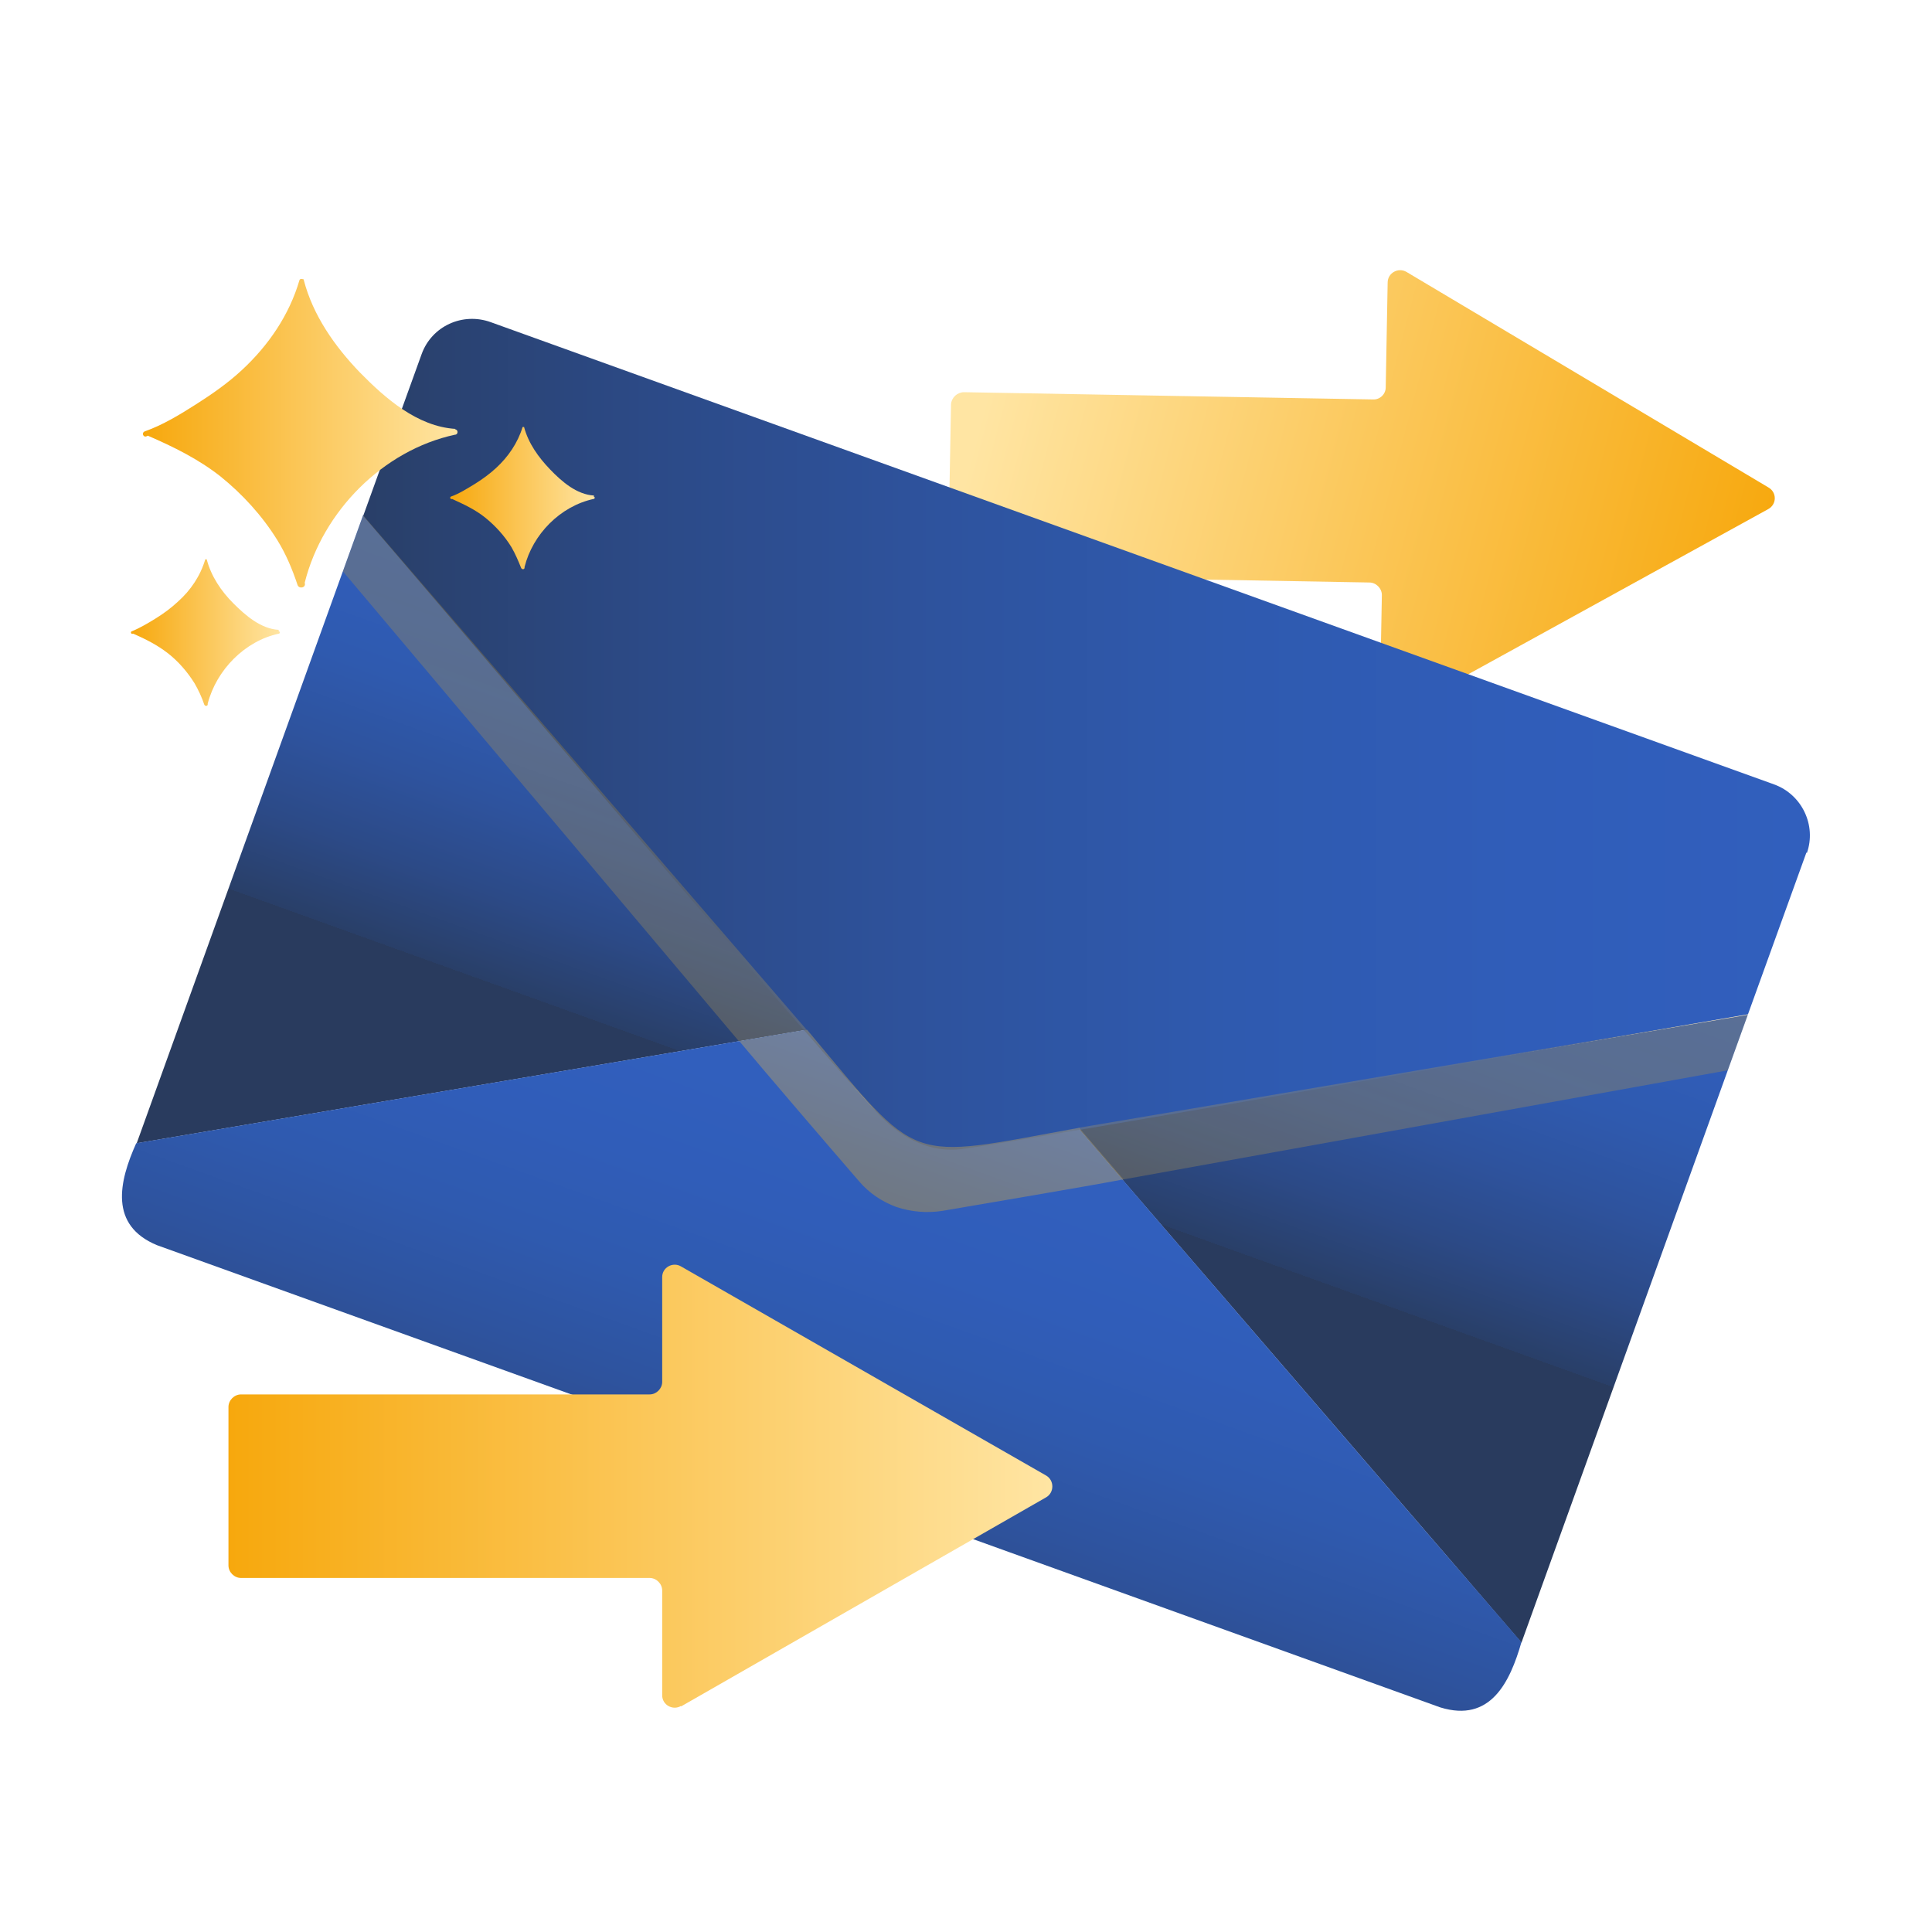
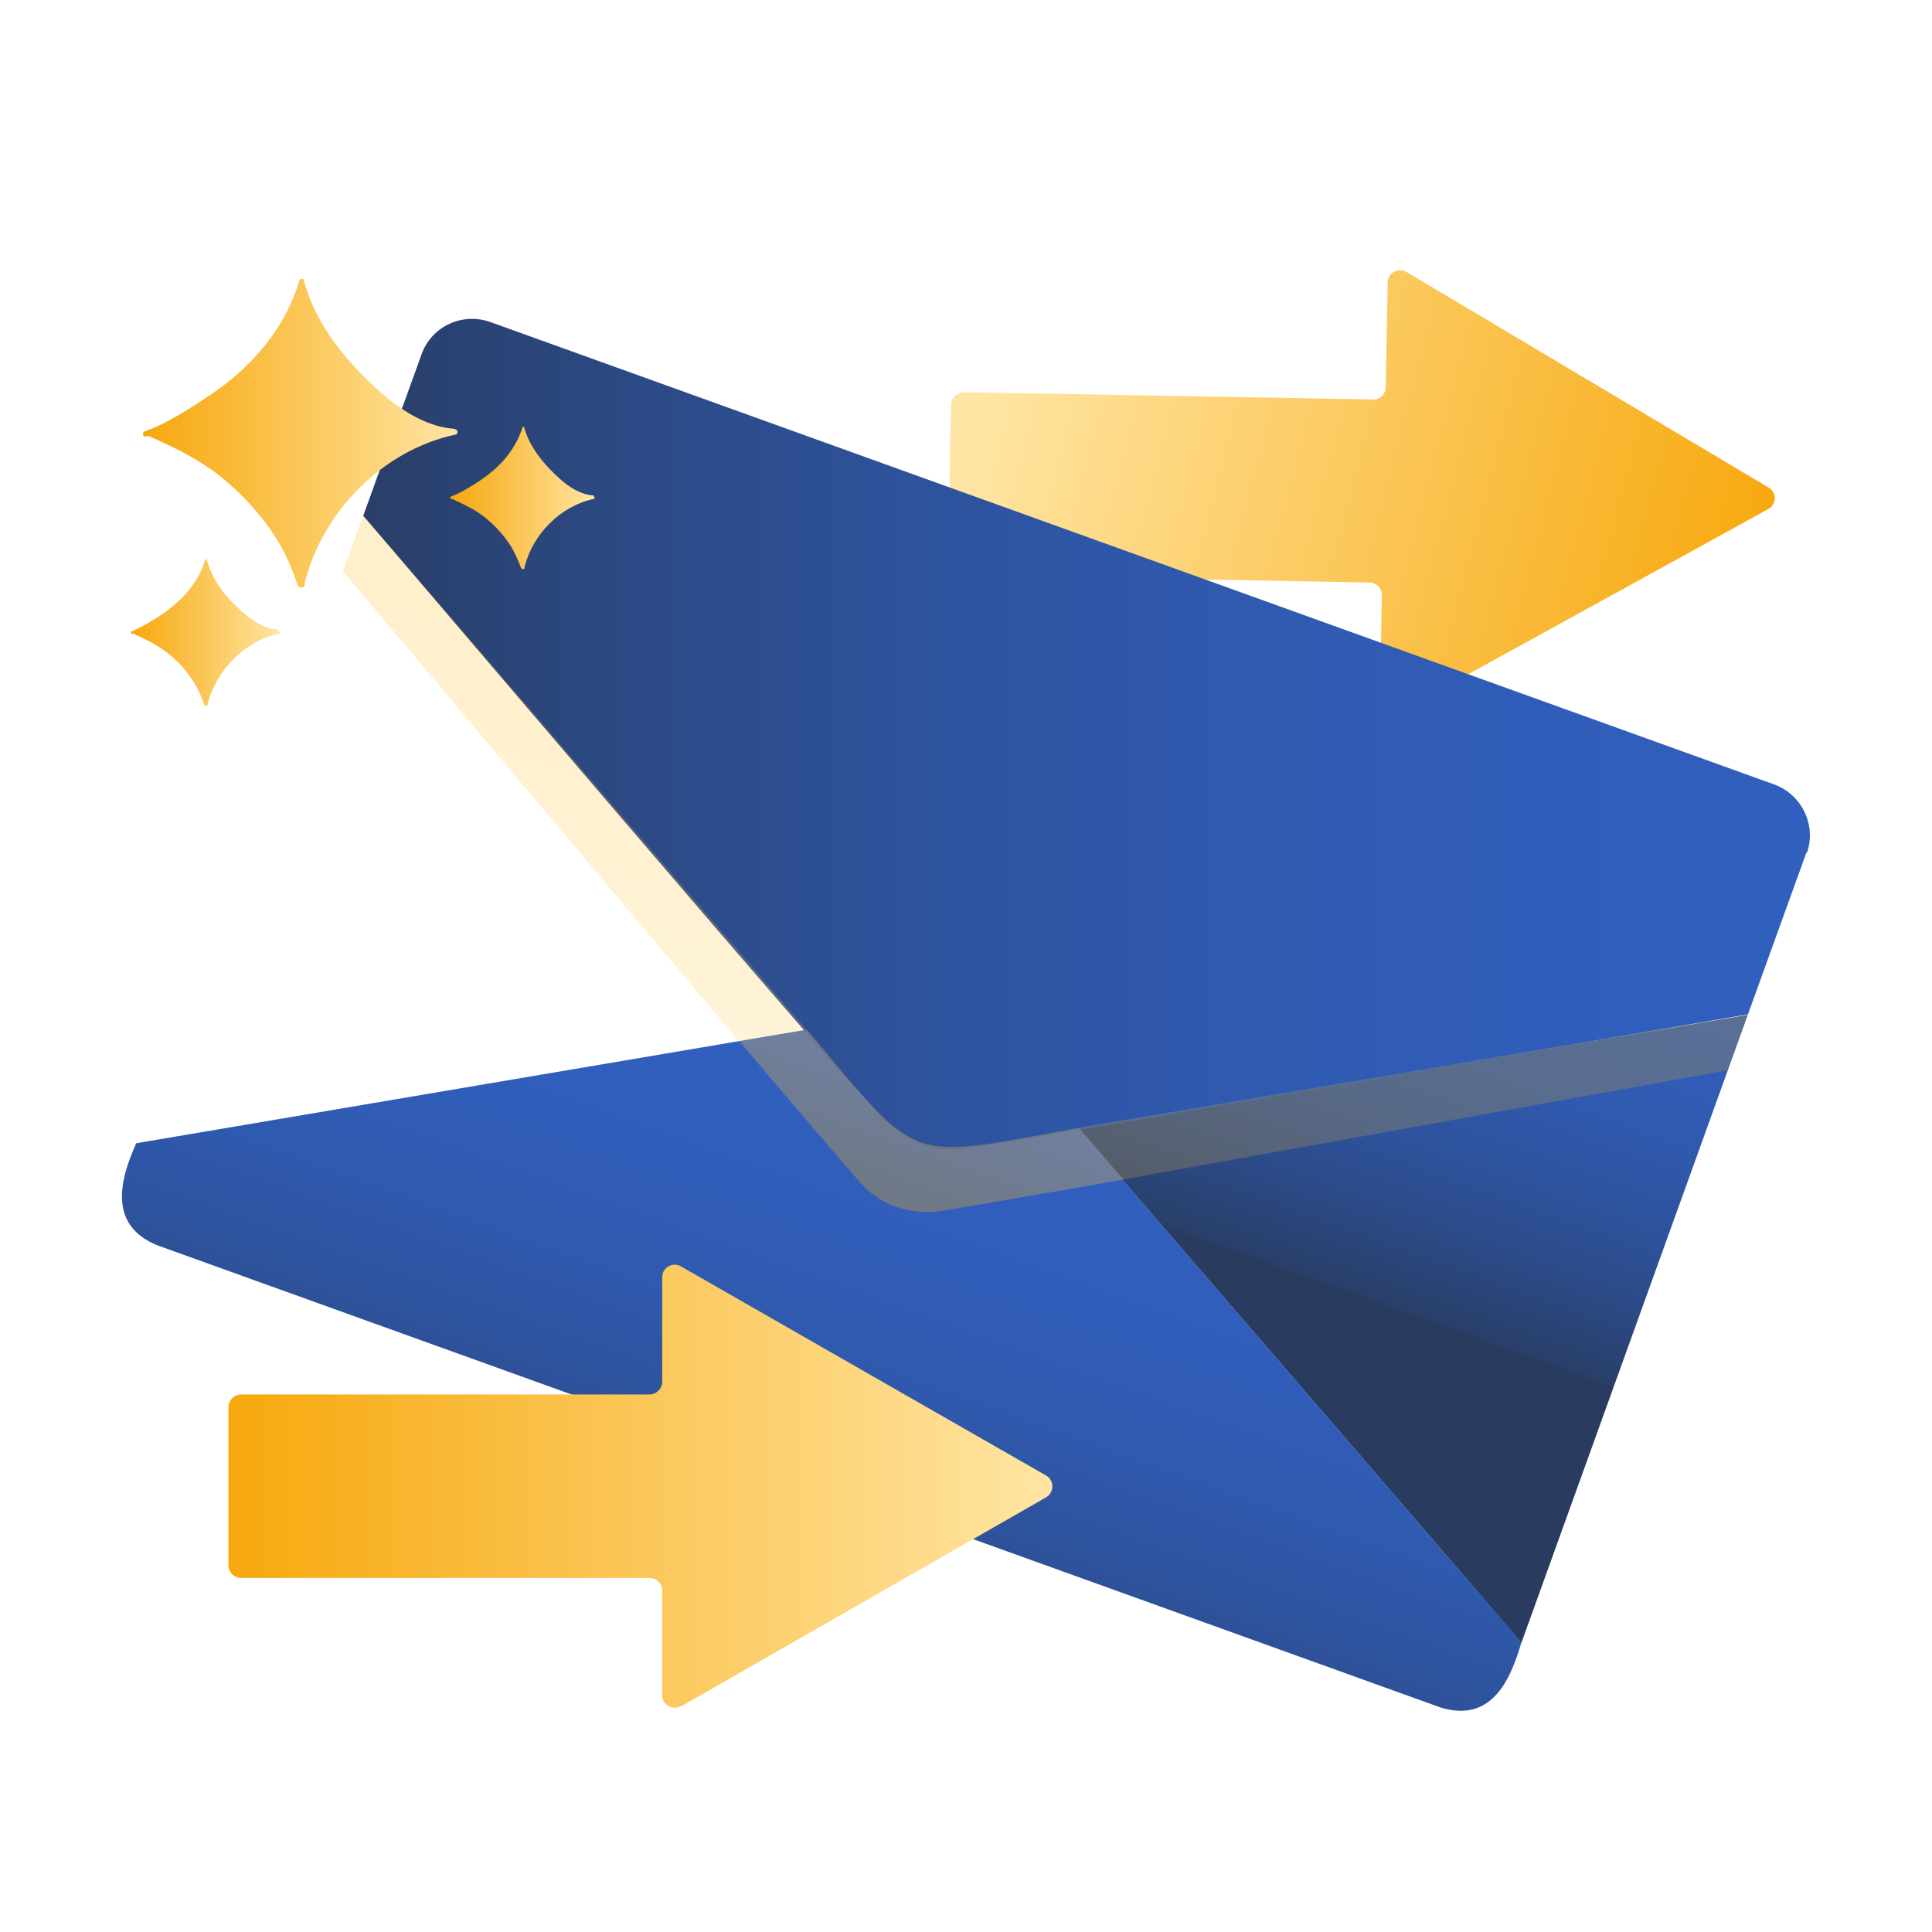
<svg xmlns="http://www.w3.org/2000/svg" xmlns:xlink="http://www.w3.org/1999/xlink" version="1.1" viewBox="0 0 400 400">
  <defs>
    <style> .st0 { fill: url(#linear-gradient1); } .st1 { fill: url(#Nepojmenovaný_přechod_221); } .st2 { opacity: .2; } .st2, .st3 { mix-blend-mode: multiply; } .st4 { fill: url(#linear-gradient); } .st5 { fill: url(#Nepojmenovaný_přechod_2213); } .st6 { fill: url(#Nepojmenovaný_přechod_2212); } .st7 { fill: url(#Nepojmenovaný_přechod_2211); } .st8 { fill: url(#Nepojmenovaný_přechod_2214); } .st9 { fill: url(#Nepojmenovaný_přechod_22); } .st10 { fill: url(#Nepojmenovaný_přechod_23); } .st11 { fill: url(#Nepojmenovaný_přechod_21); } .st12 { isolation: isolate; } .st3 { fill: url(#linear-gradient2); opacity: .3; } .st13 { fill: url(#Nepojmenovaný_přechod_2); } </style>
    <linearGradient id="Nepojmenovaný_přechod_221" data-name="Nepojmenovaný přechod 221" x1="-4459.3" y1="-2581.6" x2="-4498.6" y2="-2420.3" gradientTransform="translate(-2293.7 4535.7) rotate(91)" gradientUnits="userSpaceOnUse">
      <stop offset="0" stop-color="#f7a80d" />
      <stop offset="1" stop-color="#ffe5a3" />
    </linearGradient>
    <linearGradient id="Nepojmenovaný_přechod_2" data-name="Nepojmenovaný přechod 2" x1="-367.8" y1="-98.8" x2="-367.8" y2="-187.4" gradientTransform="translate(589 484) rotate(19.8)" gradientUnits="userSpaceOnUse">
      <stop offset="0" stop-color="#293b5e" />
      <stop offset="0" stop-color="#293f68" />
      <stop offset=".2" stop-color="#2c4a87" />
      <stop offset=".4" stop-color="#2e539e" />
      <stop offset=".6" stop-color="#2f5aaf" />
      <stop offset=".8" stop-color="#305db9" />
      <stop offset="1" stop-color="#315fbd" />
    </linearGradient>
    <linearGradient id="Nepojmenovaný_přechod_21" data-name="Nepojmenovaný přechod 2" x1="-550.1" x2="-550.1" y2="-187.4" xlink:href="#Nepojmenovaný_přechod_2" />
    <linearGradient id="Nepojmenovaný_přechod_22" data-name="Nepojmenovaný přechod 2" x1="-459" y1="14.7" x2="-459" y2="-98" xlink:href="#Nepojmenovaný_přechod_2" />
    <linearGradient id="Nepojmenovaný_přechod_23" data-name="Nepojmenovaný přechod 2" x1="75.2" y1="151.9" x2="374.6" y2="151.9" gradientTransform="matrix(1,0,0,1,0,0)" xlink:href="#Nepojmenovaný_přechod_2" />
    <linearGradient id="linear-gradient" x1="-367.8" y1="-71" x2="-367.8" y2="-168.9" gradientTransform="translate(589 484) rotate(19.8)" gradientUnits="userSpaceOnUse">
      <stop offset="0" stop-color="#ffcf5c" />
      <stop offset="1" stop-color="#ffb300" />
    </linearGradient>
    <linearGradient id="linear-gradient1" x1="-550.1" y1="-71" x2="-550.1" y2="-168.9" xlink:href="#linear-gradient" />
    <linearGradient id="linear-gradient2" x1="-458.9" y1="-111.7" x2="-458.9" y2="-83.5" xlink:href="#linear-gradient" />
    <linearGradient id="Nepojmenovaný_přechod_2211" data-name="Nepojmenovaný přechod 221" x1="47.3" y1="307.8" x2="217.9" y2="307.8" gradientTransform="matrix(1,0,0,1,0,0)" xlink:href="#Nepojmenovaný_přechod_221" />
    <linearGradient id="Nepojmenovaný_přechod_2212" data-name="Nepojmenovaný přechod 221" x1="29.7" y1="89.6" x2="94.9" y2="89.6" gradientTransform="matrix(1,0,0,1,0,0)" xlink:href="#Nepojmenovaný_přechod_221" />
    <linearGradient id="Nepojmenovaný_přechod_2213" data-name="Nepojmenovaný přechod 221" x1="93.2" y1="103" x2="123.2" y2="103" gradientTransform="matrix(1,0,0,1,0,0)" xlink:href="#Nepojmenovaný_přechod_221" />
    <linearGradient id="Nepojmenovaný_přechod_2214" data-name="Nepojmenovaný přechod 221" x1="27.1" y1="130.8" x2="58" y2="130.8" gradientTransform="matrix(1,0,0,1,0,0)" xlink:href="#Nepojmenovaný_přechod_221" />
  </defs>
  <g class="st12">
    <g id="Vrstva_1">
      <path class="st1" d="M289.8,147.4l76.3-42c1.8-1,1.8-3.5,0-4.5l-74.9-44.6c-1.7-1-3.9.2-3.9,2.2l-.4,21.7c0,1.4-1.2,2.6-2.7,2.5l-84.6-1.5c-1.4,0-2.6,1.1-2.7,2.5l-.6,32.8c0,1.4,1.1,2.6,2.6,2.6l84.6,1.5c1.4,0,2.6,1.2,2.6,2.6l-.4,21.7c0,2,2.1,3.3,3.9,2.3Z" />
      <g>
        <path class="st13" d="M361.9,210l-46.9,130.1c-5.1-6-89.4-103.7-91.8-106.5l138.7-23.5Z" />
-         <path class="st11" d="M167,213.2c-3.1.5-131.5,22.3-138.7,23.5l46.9-130.1,91.8,106.6Z" />
        <path class="st9" d="M315,340c-2.4,8.3-6.4,16.7-16.8,13.5,0,0-265.7-95.7-265.7-95.7-9.9-4.1-7.9-13.1-4.3-21.1,7.8-1.3,135-22.9,138.7-23.5,23.7,28.3,20.1,26.9,56.3,20.3,2,2.4,87,101,91.8,106.5Z" />
        <path class="st10" d="M374,176.5l-12.1,33.5c-16.4,2.8-150,26.2-162.7,27.9-6.5.8-12-2-16.7-6.6-8.7-8.6-96.9-112.5-107.3-124.5l12.1-33.5c2.1-5.8,8.5-8.7,14.3-6.6l265.7,95.7c5.8,2.1,8.8,8.5,6.8,14.2Z" />
        <g class="st2">
          <polygon class="st4" points="361.9 210 357.7 221.6 232.5 244.2 223.3 233.5 361.9 210" />
          <polygon class="st0" points="167 213.2 153 215.6 71 118.3 75.2 106.7 167 213.2" />
        </g>
        <path class="st3" d="M232.5,244.2c-8.5,1.6-28.7,5-37.4,6.5-3.2.5-6.5.2-9.5-.8h0s0,0,0,0h0c-3-1.1-5.7-2.9-7.8-5.4-5.8-6.7-19.1-22.2-24.7-28.9l14-2.4c23.7,28.3,20.1,26.9,56.3,20.3l9.2,10.7Z" />
      </g>
      <path class="st7" d="M141,353.3l75.6-43.3c1.7-1,1.7-3.5,0-4.5l-75.6-43.3c-1.7-1-3.9.2-3.9,2.2v21.7c0,1.4-1.2,2.6-2.6,2.6H49.9c-1.4,0-2.6,1.2-2.6,2.6v32.8c0,1.4,1.2,2.6,2.6,2.6h84.6c1.4,0,2.6,1.2,2.6,2.6v21.7c0,2,2.2,3.2,3.9,2.2Z" />
      <g>
        <path class="st6" d="M94.3,88.8c-7.9-.5-14.5-6.3-19.8-11.7-5.2-5.4-9.7-11.8-11.6-19.1,0-.1,0-.2-.2-.2-.2-.1-.6-.1-.7.2-2.1,7.2-6.4,13.5-11.9,18.6-2.9,2.7-6.2,5-9.5,7.1-3.3,2.1-6.9,4.3-10.6,5.6-.8.3-.3,1.4.4,1,0,0,.1,0,.2-.1,5.3,2.3,10.4,4.8,15,8.4,4.6,3.7,8.7,8.2,11.8,13.2,1.8,2.9,3.1,6,4.2,9.3.3.9,1.8.6,1.5-.4,0,0,0,0,0-.1,3.7-14.7,16.2-27.4,31.1-30.6,0,0,0,0,0,0,.7,0,.7-1.1,0-1.1Z" />
        <path class="st5" d="M123,102.6c-3.6-.2-6.7-2.9-9.1-5.4-2.4-2.5-4.5-5.4-5.4-8.8,0,0,0,0,0,0,0,0-.3,0-.3,0-1,3.3-3,6.2-5.5,8.5-1.3,1.2-2.8,2.3-4.4,3.3-1.5.9-3.2,2-4.9,2.6-.4.1-.1.7.2.5,0,0,0,0,0,0,2.4,1.1,4.8,2.2,6.9,3.9,2.1,1.7,4,3.8,5.4,6.1.8,1.4,1.4,2.8,2,4.3.2.4.8.3.7-.2,0,0,0,0,0,0,1.7-6.8,7.4-12.6,14.3-14.1,0,0,0,0,0,0,.3,0,.3-.5,0-.5Z" />
-         <path class="st8" d="M57.7,130.4c-3.7-.2-6.9-3-9.4-5.5-2.5-2.5-4.6-5.6-5.5-9.1,0,0,0,0,0,0,0,0-.3,0-.3,0-1,3.4-3,6.4-5.7,8.8-1.4,1.3-2.9,2.4-4.5,3.4-1.6,1-3.3,2-5,2.7-.4.1-.1.7.2.5,0,0,0,0,.1,0,2.5,1.1,4.9,2.3,7.1,4,2.2,1.7,4.1,3.9,5.6,6.3.8,1.4,1.5,2.9,2,4.4.2.4.8.3.7-.2,0,0,0,0,0,0,1.8-7,7.7-13,14.7-14.5,0,0,0,0,0,0,.3,0,.3-.5,0-.5Z" />
+         <path class="st8" d="M57.7,130.4c-3.7-.2-6.9-3-9.4-5.5-2.5-2.5-4.6-5.6-5.5-9.1,0,0,0,0,0,0,0,0-.3,0-.3,0-1,3.4-3,6.4-5.7,8.8-1.4,1.3-2.9,2.4-4.5,3.4-1.6,1-3.3,2-5,2.7-.4.1-.1.7.2.5,0,0,0,0,.1,0,2.5,1.1,4.9,2.3,7.1,4,2.2,1.7,4.1,3.9,5.6,6.3.8,1.4,1.5,2.9,2,4.4.2.4.8.3.7-.2,0,0,0,0,0,0,1.8-7,7.7-13,14.7-14.5,0,0,0,0,0,0,.3,0,.3-.5,0-.5" />
      </g>
    </g>
  </g>
</svg>